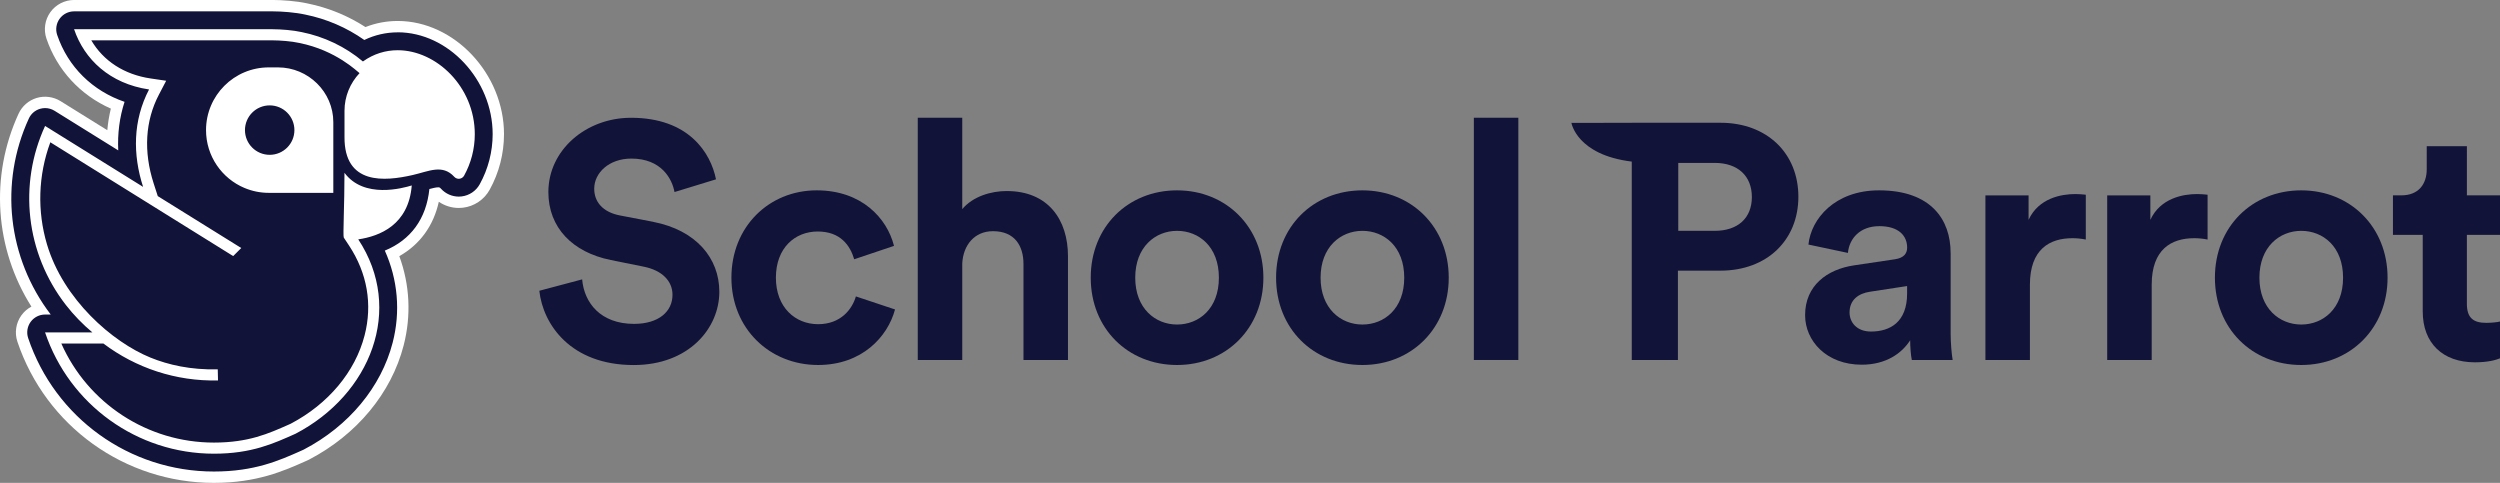
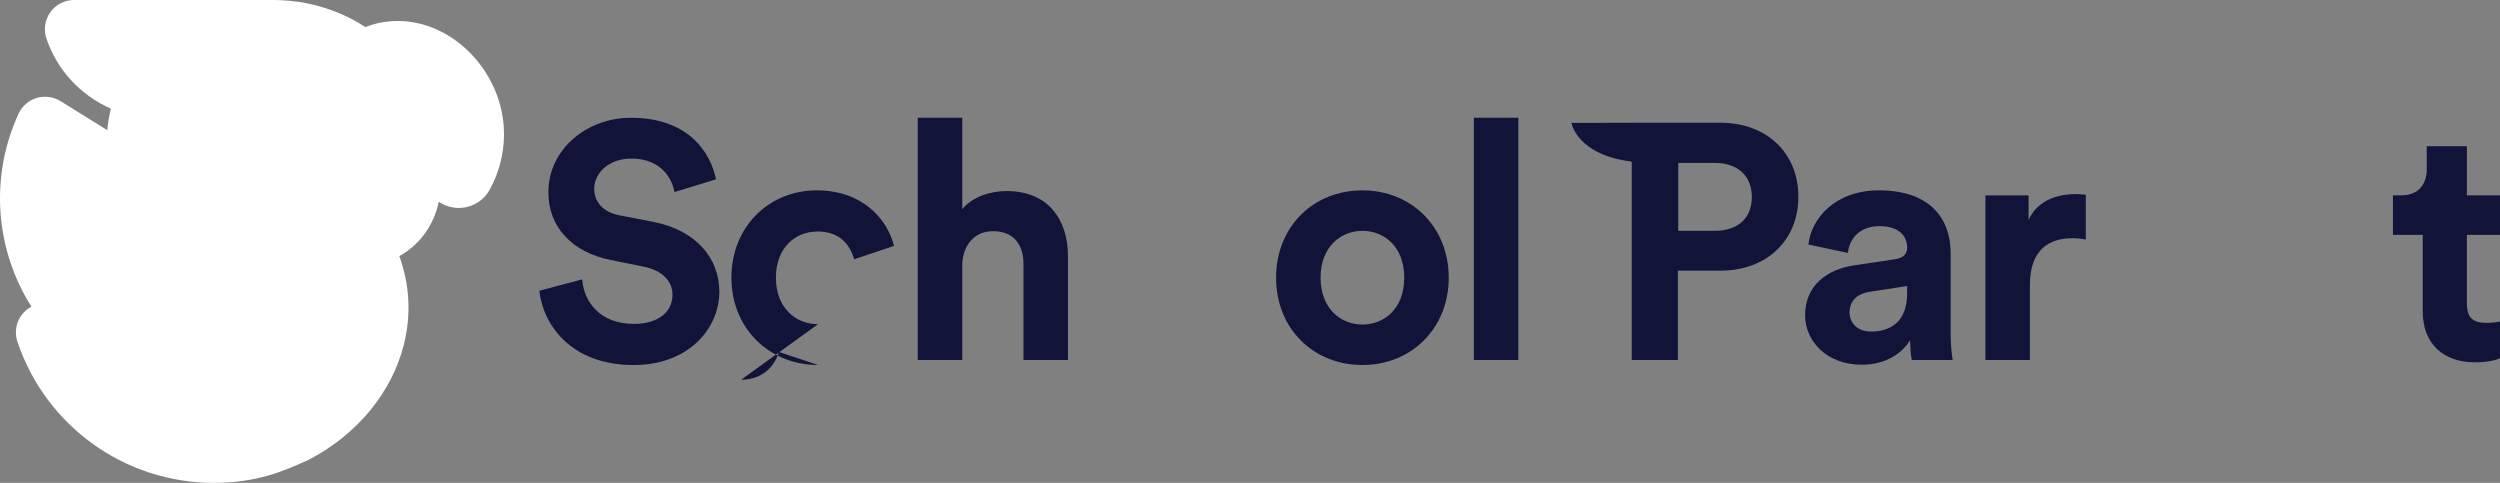
<svg xmlns="http://www.w3.org/2000/svg" version="1.1" viewBox="0 0 1581.46 305.46">
  <rect x="0" y="0" width="1581.46" height="305.46" fill="#808080" stroke="none" />
  <defs>
    <style>
      .cls-1 {
        fill: #121339;
      }

      .cls-2 {
        fill: #fff;
      }
    </style>
  </defs>
  <g>
    <g id="Lager_1">
      <g>
        <g>
          <path class="cls-2" d="M135.33,305.46c-56.39,0-106.35-35.89-124.32-89.3-1.89-5.62-.95-11.86,2.51-16.67,1.68-2.34,3.86-4.22,6.35-5.53C-3.24,157.4-6.51,111.63,11.74,71.94c2.22-4.82,6.4-8.45,11.47-9.98,5.06-1.51,10.62-.76,15.07,2.01l29.6,18.4c.41-4.63,1.15-9.19,2.24-13.66-19.33-8.55-33.99-24.39-40.75-44.31-1.91-5.63-.98-11.87,2.48-16.7,3.46-4.82,9.07-7.71,15.01-7.71h125.6c5.62,0,14.78.58,22.14,2.21,12.93,2.62,25.49,7.75,36.58,14.92,6.5-2.56,13.34-3.85,20.4-3.85,35.82,0,67.24,33.45,67.24,71.59,0,12.29-3.14,24.45-9.07,35.17-3.46,6.27-9.78,10.53-16.92,11.37-.78.1-1.71.15-2.63.15-4.53,0-8.93-1.39-12.62-3.91-3.33,15.15-11.97,27.04-24.99,34.4,6.67,18.19,7.62,37.59,2.73,56.52-7.78,30.08-29.58,56.39-59.81,72.17-.36.19-.72.36-1.08.52l-1.05.47c-13.74,6.12-30.84,13.74-58.07,13.74Z" />
-           <path class="cls-1" d="M251.59,20.46c-7.37,0-14.55,1.65-21.14,4.83-11.13-7.84-23.88-13.35-37.32-16.06-6.36-1.41-14.94-2.05-20.65-2.05H46.87c-3.64,0-7.06,1.76-9.18,4.72-2.12,2.96-2.69,6.76-1.52,10.21,6.86,20.22,22.33,35.35,42.62,42.31-3.17,9.78-4.5,20.09-3.99,30.71l-40.31-25.06c-1.81-1.12-3.88-1.7-5.97-1.7-1.09,0-2.19.16-3.25.48-3.11.93-5.66,3.15-7.02,6.1C-.52,115.77,4.8,163.19,32.09,198.97h-3.57c-3.64,0-7.05,1.75-9.17,4.7-2.12,2.95-2.69,6.75-1.53,10.2,16.99,50.49,64.21,84.41,117.51,84.41,25.7,0,41.34-6.97,55.14-13.12l1.1-.49c.22-.1.43-.2.64-.31,28.43-14.85,48.91-39.49,56.18-67.61,5.08-19.64,3.29-39.85-4.96-58.23,16.45-6.75,26.27-20.18,28.19-38.95,2.22-.6,4.22-1.07,5.6-1.07.67,0,.95,0,1.82.96,2.86,3.12,6.93,4.91,11.17,4.91.62,0,1.25-.04,1.79-.11,4.84-.57,9.14-3.46,11.48-7.72,5.35-9.67,8.17-20.63,8.17-31.7,0-34.31-28.07-64.41-60.07-64.41ZM293.59,111.1c-.6,1.09-1.69,1.82-2.92,1.97-.15.02-.31.03-.46.03-1.07,0-2.11-.45-2.84-1.25-7.5-8.17-16.02-3.48-26.32-1.13-17.69,4.04-43.33,6.49-43.13-24.15v-16.42c0-9.22,3.61-17.62,9.52-23.89-1.35-.89-14.72-14.4-38.05-19.07l-.08-.02-.08-.02c-4.71-1.06-12.15-1.63-16.76-1.63H57.75c7.64,13.06,20.88,21.67,37.57,24.12l9.8,1.44-4.59,8.78c-8.69,16.6-9.83,36.03-3.31,56.21l2.58,7.98,52.81,32.84-5.1,5.1L31.84,90c-7.75,20.99-8.35,43.58-2.14,64.52,10.3,34.78,41.23,61.83,65.53,71.71,11.1,4.51,25.2,7.83,42.52,7.41l.16,7.03c-26.66.61-52.02-7.93-72.49-23.36h-26.63c16.82,37.85,54.46,62.66,96.53,62.66,21.81,0,34.38-5.6,47.69-11.53l.89-.4c23.74-12.46,40.77-32.8,46.73-55.85,5.1-19.73,1.69-39.4-9.86-56.9l-3.3-4.99c-.61-.92.46-21.27.44-40.98,12.3,16.6,36.95,9.7,42.56,7.99-2,24.97-20.21,32.09-33.84,34.11,0,0,0,0,0,0,29.21,44.24,7.8,98.17-39.67,122.95-13.81,6.15-27.71,12.63-51.64,12.63-48.46,0-91.41-30.95-106.81-76.72h29.94c-6.15-5.16-11.79-10.95-16.74-17.31-25.52-32.81-30.15-76.43-13.19-113.3l62,38.55c-6.61-20.46-6.48-42.04,3.77-61.63-24.91-3.66-40.98-19.1-47.43-38.1h125.6c5.31,0,13.12.64,18.3,1.8,14.27,2.86,27.65,9.23,38.82,18.6,0,0,0,0,0,0,6.85-4.91,14.42-7.12,21.99-7.12,24.41,0,48.77,23.07,48.77,53.11,0,9.5-2.46,18.45-6.76,26.23ZM210.85,77.27v44.72h-40.83c-5.42,0-10.59-1.09-15.31-3.08h-.03c-14.3-5.99-24.35-20.13-24.35-36.6,0-21.92,17.76-39.68,39.68-39.68h5.86c19.13,0,34.98,15.51,34.98,34.64ZM154.96,82.3c0,8.64,7,15.64,15.64,15.64s15.64-7,15.64-15.64-7-15.64-15.64-15.64-15.64,7-15.64,15.64Z" />
        </g>
        <g>
          <path class="cls-1" d="M413.14,140.31l-20.95-4.02c-11.01-2.12-16.3-8.68-16.3-16.93,0-9.95,9.31-19.05,23.49-19.05,19.05,0,25.82,12.91,27.3,21.17l26.25-8.04c-3.39-16.93-17.36-38.94-53.76-38.94-28.36,0-52.28,20.32-52.28,46.99,0,22.65,15.45,38.1,39.37,42.97l20.95,4.23c11.64,2.33,18.2,9.1,18.2,17.78,0,10.58-8.68,18.41-24.34,18.41-21.17,0-31.54-13.33-32.81-28.15l-27.09,7.2c2.33,21.38,19.9,46.99,59.69,46.99,34.92,0,54.18-23.28,54.18-46.35,0-21.17-14.6-38.94-41.91-44.24Z" />
-           <path class="cls-1" d="M517.49,205.07c-14.39,0-26.67-10.58-26.67-29.42s12.06-29.21,26.46-29.21,20.53,8.89,23.07,17.57l25.19-8.47c-4.44-17.57-20.53-35.13-48.89-35.13-30.27,0-53.97,23.07-53.97,55.24s24.13,55.24,54.82,55.24c27.73,0,44.02-17.78,48.68-35.13l-24.76-8.25c-2.33,8.04-9.52,17.57-23.92,17.57Z" />
+           <path class="cls-1" d="M517.49,205.07c-14.39,0-26.67-10.58-26.67-29.42s12.06-29.21,26.46-29.21,20.53,8.89,23.07,17.57l25.19-8.47c-4.44-17.57-20.53-35.13-48.89-35.13-30.27,0-53.97,23.07-53.97,55.24s24.13,55.24,54.82,55.24l-24.76-8.25c-2.33,8.04-9.52,17.57-23.92,17.57Z" />
          <path class="cls-1" d="M636.86,120.84c-9.95,0-21.38,3.39-28.15,11.43v-57.78h-28.15v153.24h28.15v-61.17c.63-11.43,7.62-20.32,19.47-20.32,13.55,0,19.26,9.1,19.26,20.74v60.75h28.15v-65.61c0-22.86-12.28-41.27-38.73-41.27Z" />
-           <path class="cls-1" d="M744.59,120.41c-31.11,0-54.61,23.07-54.61,55.24s23.49,55.24,54.61,55.24,54.61-23.28,54.61-55.24-23.49-55.24-54.61-55.24ZM744.59,205.29c-13.76,0-26.46-10.16-26.46-29.63s12.7-29.63,26.46-29.63,26.46,9.95,26.46,29.63-12.7,29.63-26.46,29.63Z" />
          <path class="cls-1" d="M861.84,120.41c-31.11,0-54.61,23.07-54.61,55.24s23.49,55.24,54.61,55.24,54.61-23.28,54.61-55.24-23.49-55.24-54.61-55.24ZM861.84,205.29c-13.76,0-26.46-10.16-26.46-29.63s12.7-29.63,26.46-29.63,26.46,9.95,26.46,29.63-12.7,29.63-26.46,29.63Z" />
          <rect class="cls-1" x="932.33" y="74.48" width="28.15" height="153.24" />
          <path class="cls-1" d="M1088.31,77.66h-56.09v.02l-38.16.05s3.31,20.24,38.16,24.49v125.5h29.21v-56.51h26.88c29.63,0,49.32-19.47,49.32-46.78s-19.68-46.78-49.32-46.78ZM1084.71,146.02h-23.07v-42.97h23.07c14.6,0,23.49,8.25,23.49,21.59s-8.89,21.38-23.49,21.38Z" />
          <path class="cls-1" d="M1233.93,159.99c0-20.95-12.28-39.58-45.29-39.58-27.94,0-42.97,17.99-44.66,34.29l24.98,5.29c.85-9.1,7.62-16.93,19.9-16.93s17.57,6.14,17.57,13.55c0,3.6-1.91,6.56-7.83,7.41l-25.61,3.81c-17.36,2.54-31.11,12.91-31.11,31.54,0,16.3,13.55,31.33,35.77,31.33,15.45,0,25.4-7.2,30.69-15.45,0,4.02.42,9.74,1.06,12.49h25.82c-.63-3.6-1.27-11.01-1.27-16.51v-51.22ZM1206.41,185.6c0,18.41-11.01,24.13-22.86,24.13-9.1,0-13.55-5.93-13.55-12.06,0-8.04,5.71-12.06,12.91-13.12l23.49-3.6v4.66Z" />
          <path class="cls-1" d="M1283.24,139.04v-15.45h-27.3v104.13h28.15v-47.62c0-22.44,12.49-29.42,26.88-29.42,2.54,0,5.29.21,8.47.85v-28.36c-2.12-.21-4.23-.42-6.56-.42-8.89,0-23.28,2.54-29.63,16.3Z" />
-           <path class="cls-1" d="M1360.28,139.04v-15.45h-27.3v104.13h28.15v-47.62c0-22.44,12.49-29.42,26.88-29.42,2.54,0,5.29.21,8.47.85v-28.36c-2.12-.21-4.23-.42-6.56-.42-8.89,0-23.28,2.54-29.63,16.3Z" />
-           <path class="cls-1" d="M1455.73,120.41c-31.11,0-54.61,23.07-54.61,55.24s23.49,55.24,54.61,55.24,54.61-23.28,54.61-55.24-23.49-55.24-54.61-55.24ZM1455.73,205.29c-13.76,0-26.46-10.16-26.46-29.63s12.7-29.63,26.46-29.63,26.46,9.95,26.46,29.63-12.7,29.63-26.46,29.63Z" />
          <path class="cls-1" d="M1581.46,148.56v-24.98h-20.95v-31.11h-25.4v14.6c0,9.31-5.08,16.51-16.08,16.51h-5.29v24.98h18.84v48.47c0,20.11,12.7,32.17,33.02,32.17,8.25,0,13.33-1.48,15.87-2.54v-23.28c-1.48.42-5.29.85-8.68.85-8.04,0-12.28-2.96-12.28-12.06v-43.6h20.95Z" />
        </g>
      </g>
    </g>
  </g>
</svg>